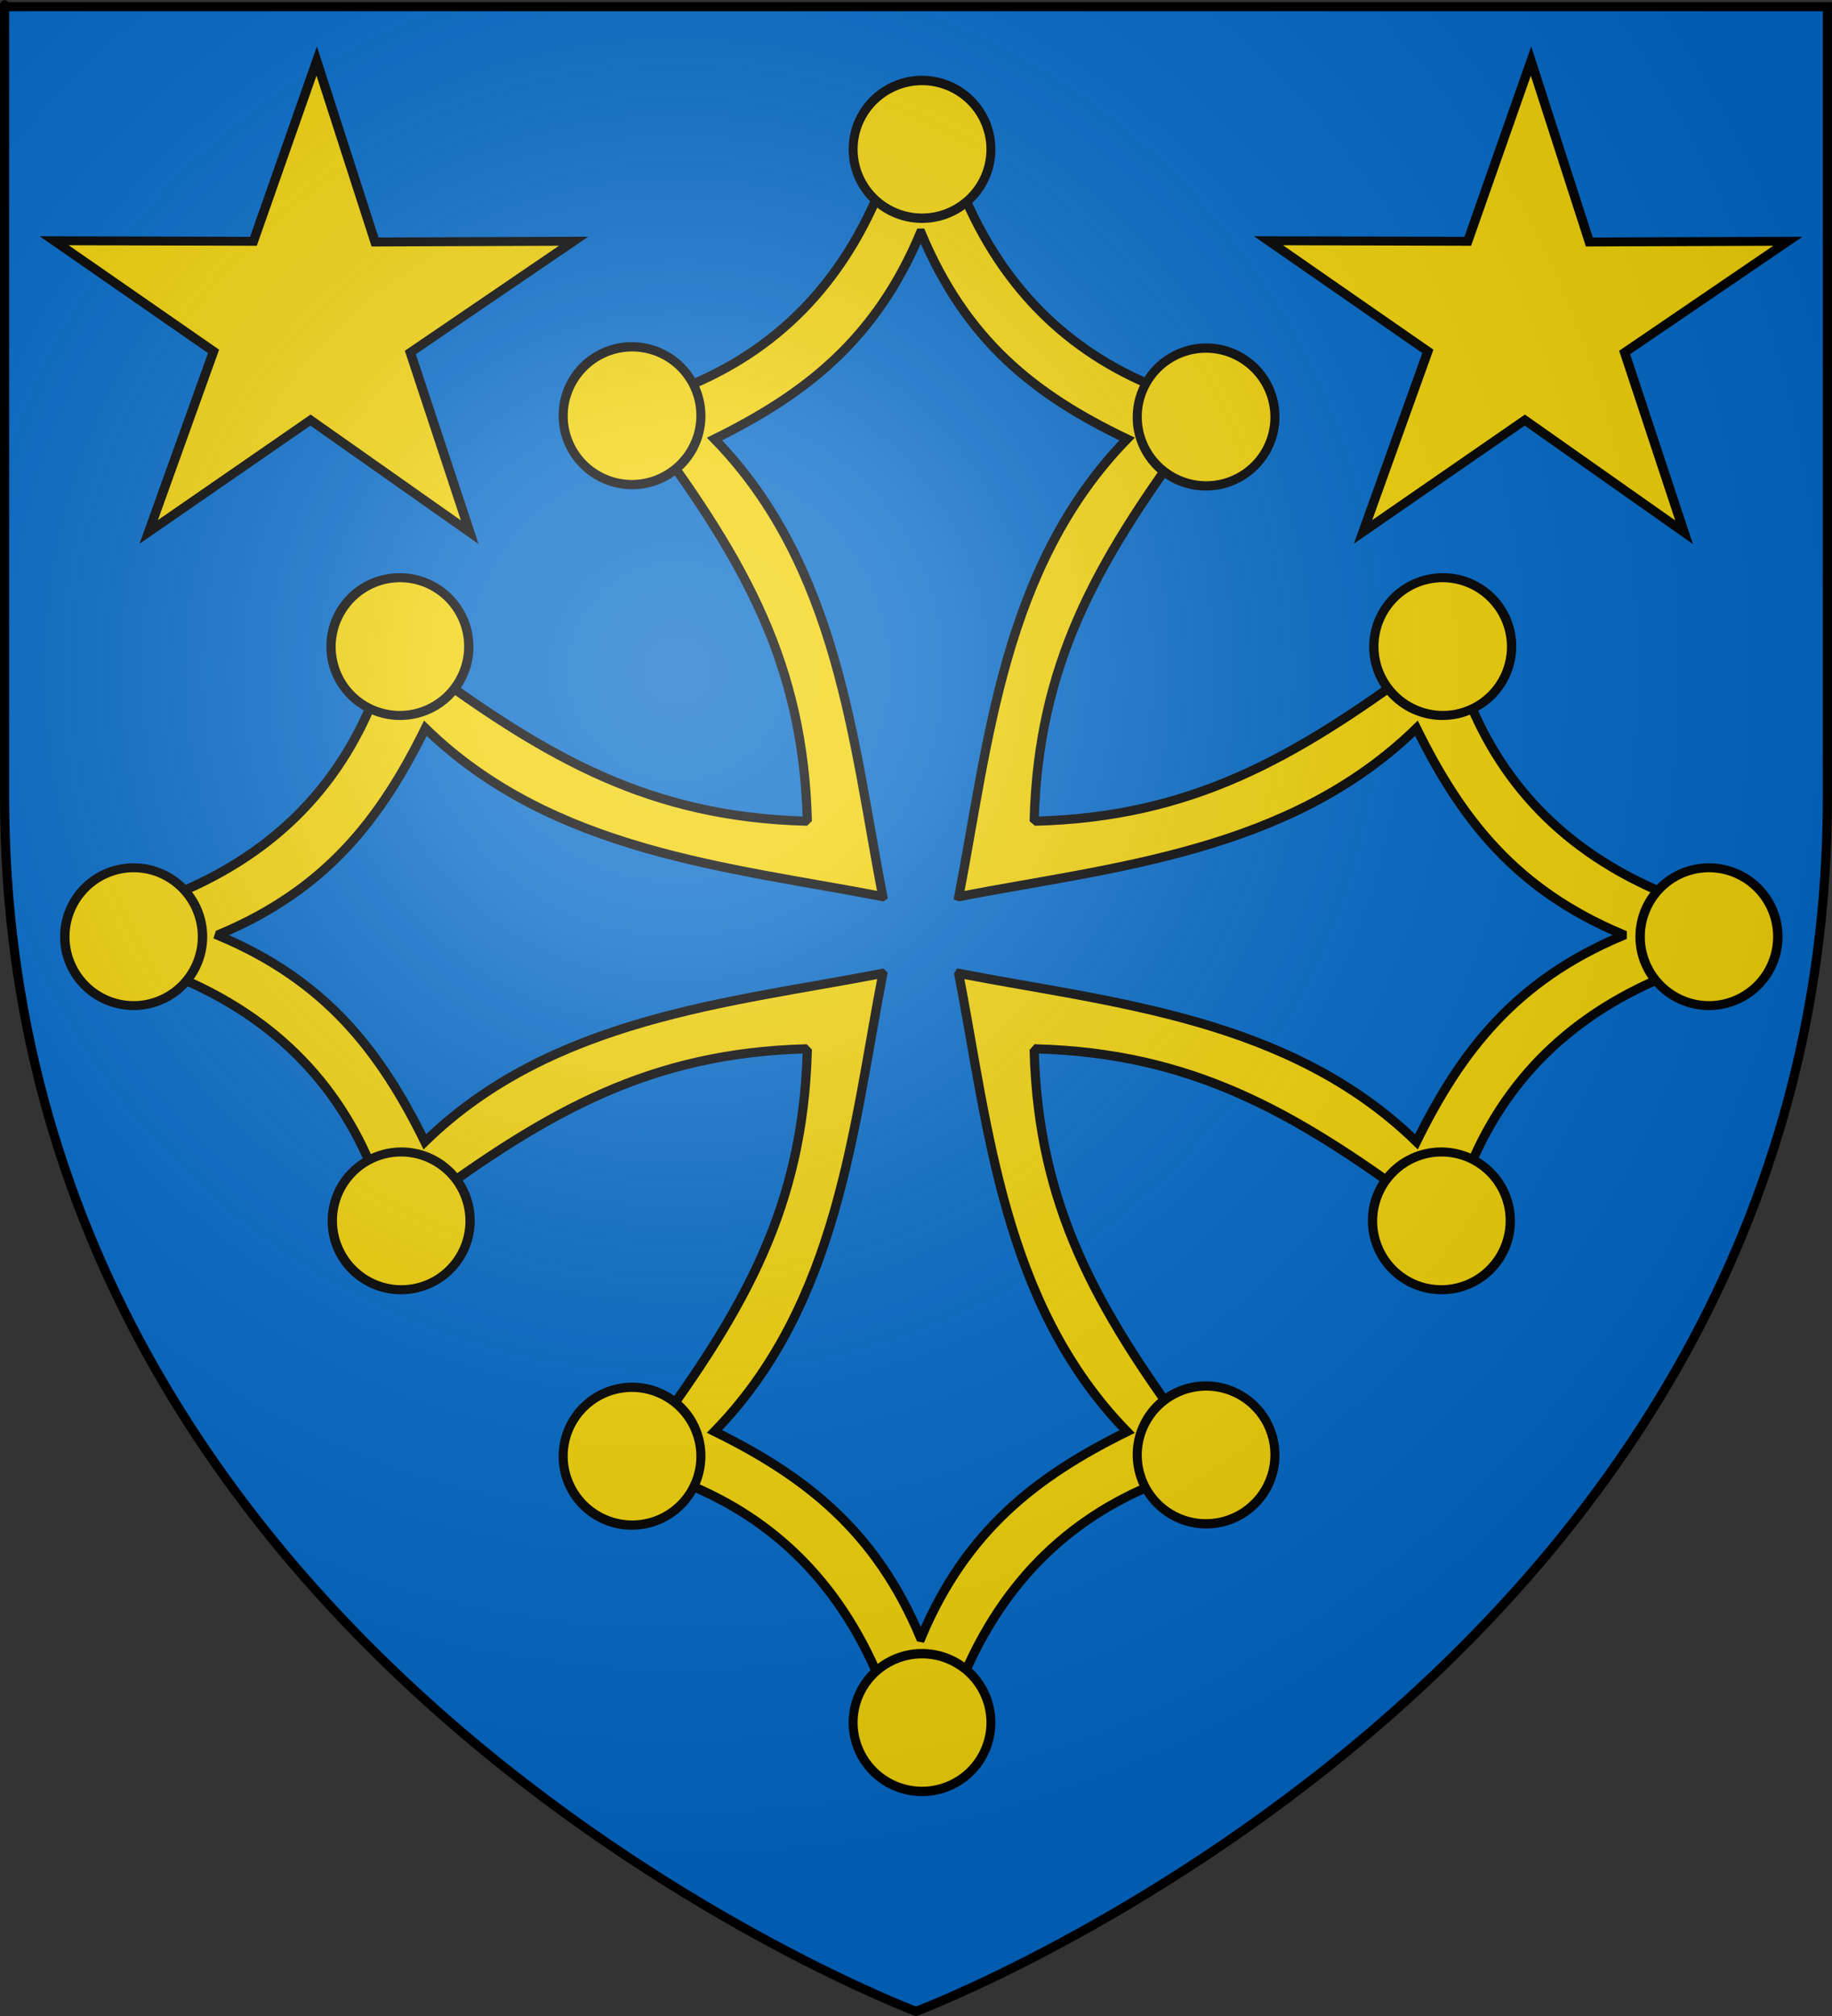
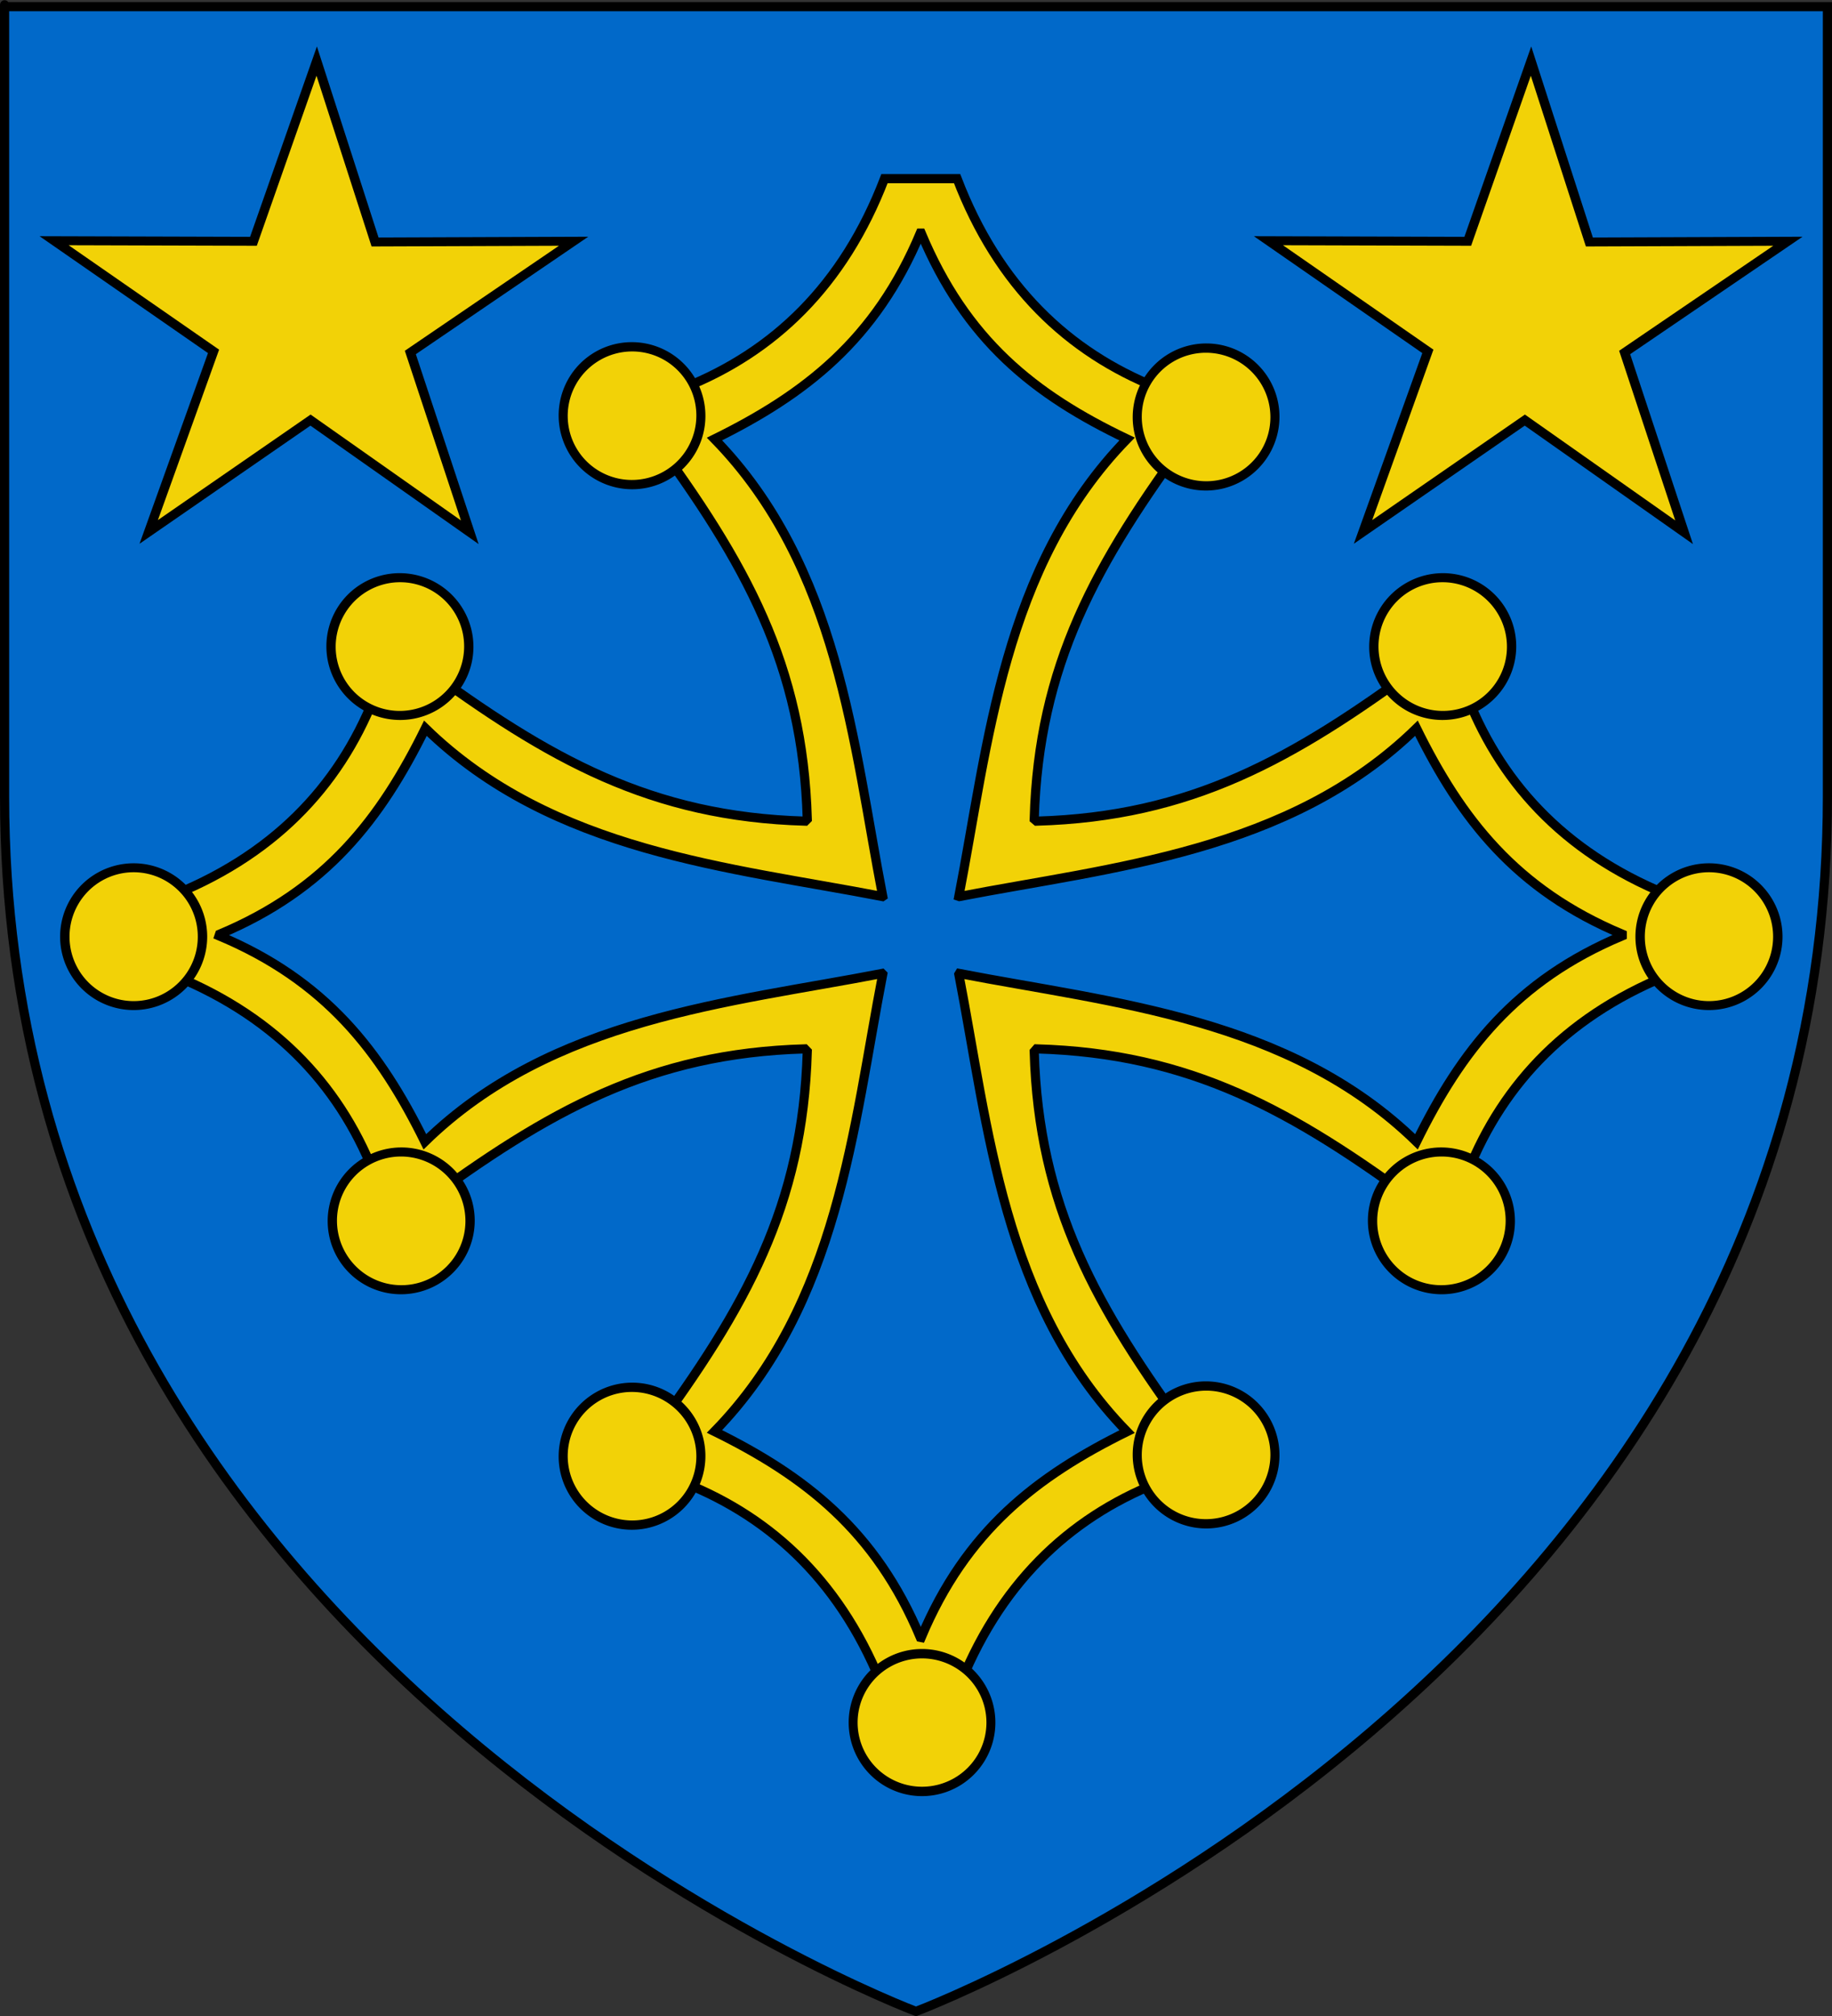
<svg xmlns="http://www.w3.org/2000/svg" xmlns:xlink="http://www.w3.org/1999/xlink" version="1.0" width="600" height="660" id="svg2">
  <rect width="100%" height="100%" fill="#333333" stroke="none" />
  <defs id="defs6">
    <linearGradient id="linearGradient2893">
      <stop style="stop-color:#ffffff;stop-opacity:0.314" offset="0" id="stop2895" />
      <stop style="stop-color:#ffffff;stop-opacity:0.251" offset="0.19" id="stop2897" />
      <stop style="stop-color:#6b6b6b;stop-opacity:0.125" offset="0.6" id="stop2901" />
      <stop style="stop-color:#000000;stop-opacity:0.125" offset="1" id="stop2899" />
    </linearGradient>
    <radialGradient cx="221.445" cy="226.331" r="300" fx="221.445" fy="226.331" id="radialGradient3163" xlink:href="#linearGradient2893" gradientUnits="userSpaceOnUse" gradientTransform="matrix(1.353,0,0,1.349,-77.629,-85.747)" />
  </defs>
  <g style="display:inline" id="layer3">
    <path d="M 300,658.5 C 300,658.5 598.5,546.18 598.5,260.728 C 598.5,-24.723 598.5,2.176 598.5,2.176 L 1.5,2.176 L 1.5,260.728 C 1.5,546.18 300,658.5 300,658.5 z " style="fill:#0169c9;fill-opacity:1;fill-rule:evenodd;stroke:none;stroke-width:1px;stroke-linecap:butt;stroke-linejoin:miter;stroke-opacity:1" id="path2855" />
  </g>
  <g id="layer4">
    <g id="g3595">
      <g transform="matrix(1,-1.3390737e-2,0,1,-8.67,-5.113)" style="stroke:#000000;stroke-width:3;stroke-miterlimit:4;stroke-dasharray:none;stroke-opacity:1" id="g2412">
        <path d="M 141.421,136.965 L 98.211,104.429 L 54.308,135.649 L 71.899,84.499 L 28.64,52.392 L 82.723,53.316 L 99.89,2.253 L 115.724,53.974 L 169.593,54.522 L 125.296,85.564 L 141.421,136.965 z " transform="matrix(1.207,0,0,1.15,-8.174,24.026)" style="opacity:1;color:#000000;fill:#f2d207;fill-opacity:1;fill-rule:nonzero;stroke:#000000;stroke-width:2.546;stroke-linecap:butt;stroke-linejoin:miter;marker:none;marker-start:none;marker-mid:none;marker-end:none;stroke-miterlimit:4;stroke-dasharray:none;stroke-dashoffset:0;stroke-opacity:1;visibility:visible;display:inline;overflow:visible;enable-background:accumulate" id="path3756" />
      </g>
      <use transform="translate(397.702,0)" style="stroke:#000000;stroke-width:1;stroke-miterlimit:4;stroke-dasharray:none;stroke-opacity:1" id="use2415" x="0" y="0" width="600" height="660" xlink:href="#g2412" />
    </g>
    <g transform="matrix(0.914,0,0,0.914,34.01,7.999)" style="stroke:#000000;stroke-width:3.283;stroke-miterlimit:4;stroke-dasharray:none;stroke-opacity:1" id="g3576">
      <path d="M 279.719,55.25 C 264.986,93.714 239.891,117.345 208.062,130.062 L 196.188,147.094 C 230.062,193.009 250.464,229.469 252.062,284.656 L 251.344,285.375 C 196.157,283.776 159.696,263.344 113.781,229.469 L 96.75,241.344 C 84.032,273.172 60.433,298.267 21.969,313 L 21.781,339.312 C 60.245,354.045 83.876,379.109 96.594,410.938 L 113.625,422.844 C 159.54,388.969 196,368.536 251.188,366.938 L 252.062,367.844 C 250.464,423.031 230.062,459.491 196.188,505.406 L 208.062,522.406 C 239.891,535.124 264.986,558.755 279.719,597.219 L 305.75,597.281 C 320.483,558.817 345.547,535.187 377.375,522.469 L 389.281,505.469 C 355.406,459.554 334.974,423.093 333.375,367.906 L 334.219,366.938 C 389.406,368.536 425.866,388.969 471.781,422.844 L 488.781,410.938 C 501.499,379.109 525.13,354.045 563.594,339.312 L 563.594,313 C 525.13,298.267 501.499,273.172 488.781,241.344 L 471.781,229.469 C 425.866,263.344 389.406,283.776 334.219,285.375 L 333.375,284.656 C 334.974,229.469 355.406,193.009 389.281,147.094 L 377.375,130.062 C 345.547,117.345 320.483,93.714 305.75,55.25 L 279.719,55.25 z M 292.875,74.75 C 308.887,112.937 333.063,132.479 366.656,148.5 C 322.186,194.086 316.9,257.947 306.375,312.312 L 306.562,312.375 C 360.928,301.85 424.758,296.564 470.344,252.094 C 486.364,284.623 505.907,309.863 544.094,325.875 L 544.094,326.438 C 505.907,342.449 486.364,367.689 470.344,400.219 C 424.758,355.748 360.928,350.462 306.562,339.938 L 306.375,340.25 C 316.9,394.615 322.186,458.446 366.656,504.031 C 334.127,520.052 308.887,539.595 292.875,577.781 L 292.562,577.719 C 276.551,539.532 251.342,519.989 218.812,503.969 C 263.283,458.383 268.569,394.553 279.094,340.188 L 278.844,339.938 C 224.479,350.462 160.617,355.748 115.031,400.219 C 99.011,367.689 79.468,342.449 41.281,326.438 L 41.469,325.875 C 79.655,309.863 99.198,284.623 115.219,252.094 C 160.804,296.564 224.635,301.85 279,312.375 L 279.094,312.312 C 268.569,257.947 263.283,194.086 218.812,148.5 C 251.342,132.479 276.551,112.937 292.562,74.75 L 292.875,74.75 z " style="fill:#f2d207;fill-rule:evenodd;stroke:#000000;stroke-width:3.283;stroke-linecap:butt;stroke-linejoin:miter;stroke-miterlimit:4;stroke-dasharray:none;stroke-opacity:1" id="path2459" />
      <g transform="translate(-0.969,0)" style="stroke:#000000;stroke-width:3.283;stroke-miterlimit:4;stroke-dasharray:none;stroke-opacity:1" id="g3541">
        <path d="M 1455 387.862 A 20.5 19.5 0 1 1  1414,387.862 A 20.5 19.5 0 1 1  1455 387.862 z" transform="matrix(1.042,-0.602,0.633,1.096,-1550.031,578.62)" style="fill:#f2d207;fill-opacity:1;fill-rule:evenodd;stroke:#000000;stroke-width:2.661;stroke-linecap:butt;stroke-linejoin:miter;stroke-miterlimit:4;stroke-dasharray:none;stroke-opacity:1" id="path14390" />
-         <path d="M 1455 387.862 A 20.5 19.5 0 1 1  1414,387.862 A 20.5 19.5 0 1 1  1455 387.862 z" transform="matrix(1.204,0,0,1.265,-1432.993,-445.903)" style="fill:#f2d207;fill-opacity:1;fill-rule:evenodd;stroke:#000000;stroke-width:2.661;stroke-linecap:butt;stroke-linejoin:miter;stroke-miterlimit:4;stroke-dasharray:none;stroke-opacity:1" id="path14388" />
        <path d="M 1455 387.862 A 20.5 19.5 0 1 1  1414,387.862 A 20.5 19.5 0 1 1  1455 387.862 z" transform="matrix(1.042,0.602,-0.633,1.096,-853.301,-1148.055)" style="fill:#f2d207;fill-opacity:1;fill-rule:evenodd;stroke:#000000;stroke-width:2.661;stroke-linecap:butt;stroke-linejoin:miter;stroke-miterlimit:4;stroke-dasharray:none;stroke-opacity:1" id="path14404" />
      </g>
      <g transform="matrix(1,0,0,-1,-0.969,652.986)" style="stroke:#000000;stroke-width:3.283;stroke-miterlimit:4;stroke-dasharray:none;stroke-opacity:1" id="use3546">
        <path d="M 1455 387.862 A 20.5 19.5 0 1 1  1414,387.862 A 20.5 19.5 0 1 1  1455 387.862 z" transform="matrix(1.042,-0.602,0.633,1.096,-1550.031,578.62)" style="fill:#f2d207;fill-opacity:1;fill-rule:evenodd;stroke:#000000;stroke-width:2.661;stroke-linecap:butt;stroke-linejoin:miter;stroke-miterlimit:4;stroke-dasharray:none;stroke-opacity:1" id="path3562" />
        <path d="M 1455 387.862 A 20.5 19.5 0 1 1  1414,387.862 A 20.5 19.5 0 1 1  1455 387.862 z" transform="matrix(1.204,0,0,1.265,-1432.993,-445.903)" style="fill:#f2d207;fill-opacity:1;fill-rule:evenodd;stroke:#000000;stroke-width:2.661;stroke-linecap:butt;stroke-linejoin:miter;stroke-miterlimit:4;stroke-dasharray:none;stroke-opacity:1" id="path3564" />
        <path d="M 1455 387.862 A 20.5 19.5 0 1 1  1414,387.862 A 20.5 19.5 0 1 1  1455 387.862 z" transform="matrix(1.042,0.602,-0.633,1.096,-853.301,-1148.055)" style="fill:#f2d207;fill-opacity:1;fill-rule:evenodd;stroke:#000000;stroke-width:2.661;stroke-linecap:butt;stroke-linejoin:miter;stroke-miterlimit:4;stroke-dasharray:none;stroke-opacity:1" id="path3566" />
      </g>
      <g transform="matrix(0,1,-1,0,619.901,32.609)" style="stroke:#000000;stroke-width:3.283;stroke-miterlimit:4;stroke-dasharray:none;stroke-opacity:1" id="use3548">
        <path d="M 1455 387.862 A 20.5 19.5 0 1 1  1414,387.862 A 20.5 19.5 0 1 1  1455 387.862 z" transform="matrix(1.042,-0.602,0.633,1.096,-1550.031,578.62)" style="fill:#f2d207;fill-opacity:1;fill-rule:evenodd;stroke:#000000;stroke-width:2.661;stroke-linecap:butt;stroke-linejoin:miter;stroke-miterlimit:4;stroke-dasharray:none;stroke-opacity:1" id="path3570" />
        <path d="M 1455 387.862 A 20.5 19.5 0 1 1  1414,387.862 A 20.5 19.5 0 1 1  1455 387.862 z" transform="matrix(1.204,0,0,1.265,-1432.993,-445.903)" style="fill:#f2d207;fill-opacity:1;fill-rule:evenodd;stroke:#000000;stroke-width:2.661;stroke-linecap:butt;stroke-linejoin:miter;stroke-miterlimit:4;stroke-dasharray:none;stroke-opacity:1" id="path3572" />
        <path d="M 1455 387.862 A 20.5 19.5 0 1 1  1414,387.862 A 20.5 19.5 0 1 1  1455 387.862 z" transform="matrix(1.042,0.602,-0.633,1.096,-853.301,-1148.055)" style="fill:#f2d207;fill-opacity:1;fill-rule:evenodd;stroke:#000000;stroke-width:2.661;stroke-linecap:butt;stroke-linejoin:miter;stroke-miterlimit:4;stroke-dasharray:none;stroke-opacity:1" id="path3574" />
      </g>
      <g transform="matrix(0,1,1,0,-34.06,32.609)" style="stroke:#000000;stroke-width:3.283;stroke-miterlimit:4;stroke-dasharray:none;stroke-opacity:1" id="use3550">
        <path d="M 1455 387.862 A 20.5 19.5 0 1 1  1414,387.862 A 20.5 19.5 0 1 1  1455 387.862 z" transform="matrix(1.042,-0.602,0.633,1.096,-1550.031,578.62)" style="fill:#f2d207;fill-opacity:1;fill-rule:evenodd;stroke:#000000;stroke-width:2.661;stroke-linecap:butt;stroke-linejoin:miter;stroke-miterlimit:4;stroke-dasharray:none;stroke-opacity:1" id="path3554" />
        <path d="M 1455 387.862 A 20.5 19.5 0 1 1  1414,387.862 A 20.5 19.5 0 1 1  1455 387.862 z" transform="matrix(1.204,0,0,1.265,-1432.993,-445.903)" style="fill:#f2d207;fill-opacity:1;fill-rule:evenodd;stroke:#000000;stroke-width:2.661;stroke-linecap:butt;stroke-linejoin:miter;stroke-miterlimit:4;stroke-dasharray:none;stroke-opacity:1" id="path3556" />
        <path d="M 1455 387.862 A 20.5 19.5 0 1 1  1414,387.862 A 20.5 19.5 0 1 1  1455 387.862 z" transform="matrix(1.042,0.602,-0.633,1.096,-853.301,-1148.055)" style="fill:#f2d207;fill-opacity:1;fill-rule:evenodd;stroke:#000000;stroke-width:2.661;stroke-linecap:butt;stroke-linejoin:miter;stroke-miterlimit:4;stroke-dasharray:none;stroke-opacity:1" id="path3558" />
      </g>
    </g>
  </g>
  <g id="layer2">
-     <path d="M 300,658.5 C 300,658.5 598.5,546.18 598.5,260.728 C 598.5,-24.723 598.5,2.176 598.5,2.176 L 1.5,2.176 L 1.5,260.728 C 1.5,546.18 300,658.5 300,658.5 z " style="opacity:1;fill:url(#radialGradient3163);fill-opacity:1;fill-rule:evenodd;stroke:none;stroke-width:1px;stroke-linecap:butt;stroke-linejoin:miter;stroke-opacity:1" id="path2875" />
-   </g>
+     </g>
  <g id="layer1">
    <path d="M 300,658.5 C 300,658.5 1.5,546.18 1.5,260.728 C 1.5,-24.723 1.5,2.176 1.5,2.176 L 598.5,2.176 L 598.5,260.728 C 598.5,546.18 300,658.5 300,658.5 z " style="opacity:1;fill:none;fill-opacity:1;fill-rule:evenodd;stroke:#000000;stroke-width:3;stroke-linecap:butt;stroke-linejoin:miter;stroke-miterlimit:4;stroke-dasharray:none;stroke-opacity:1" id="path1411" />
  </g>
</svg>